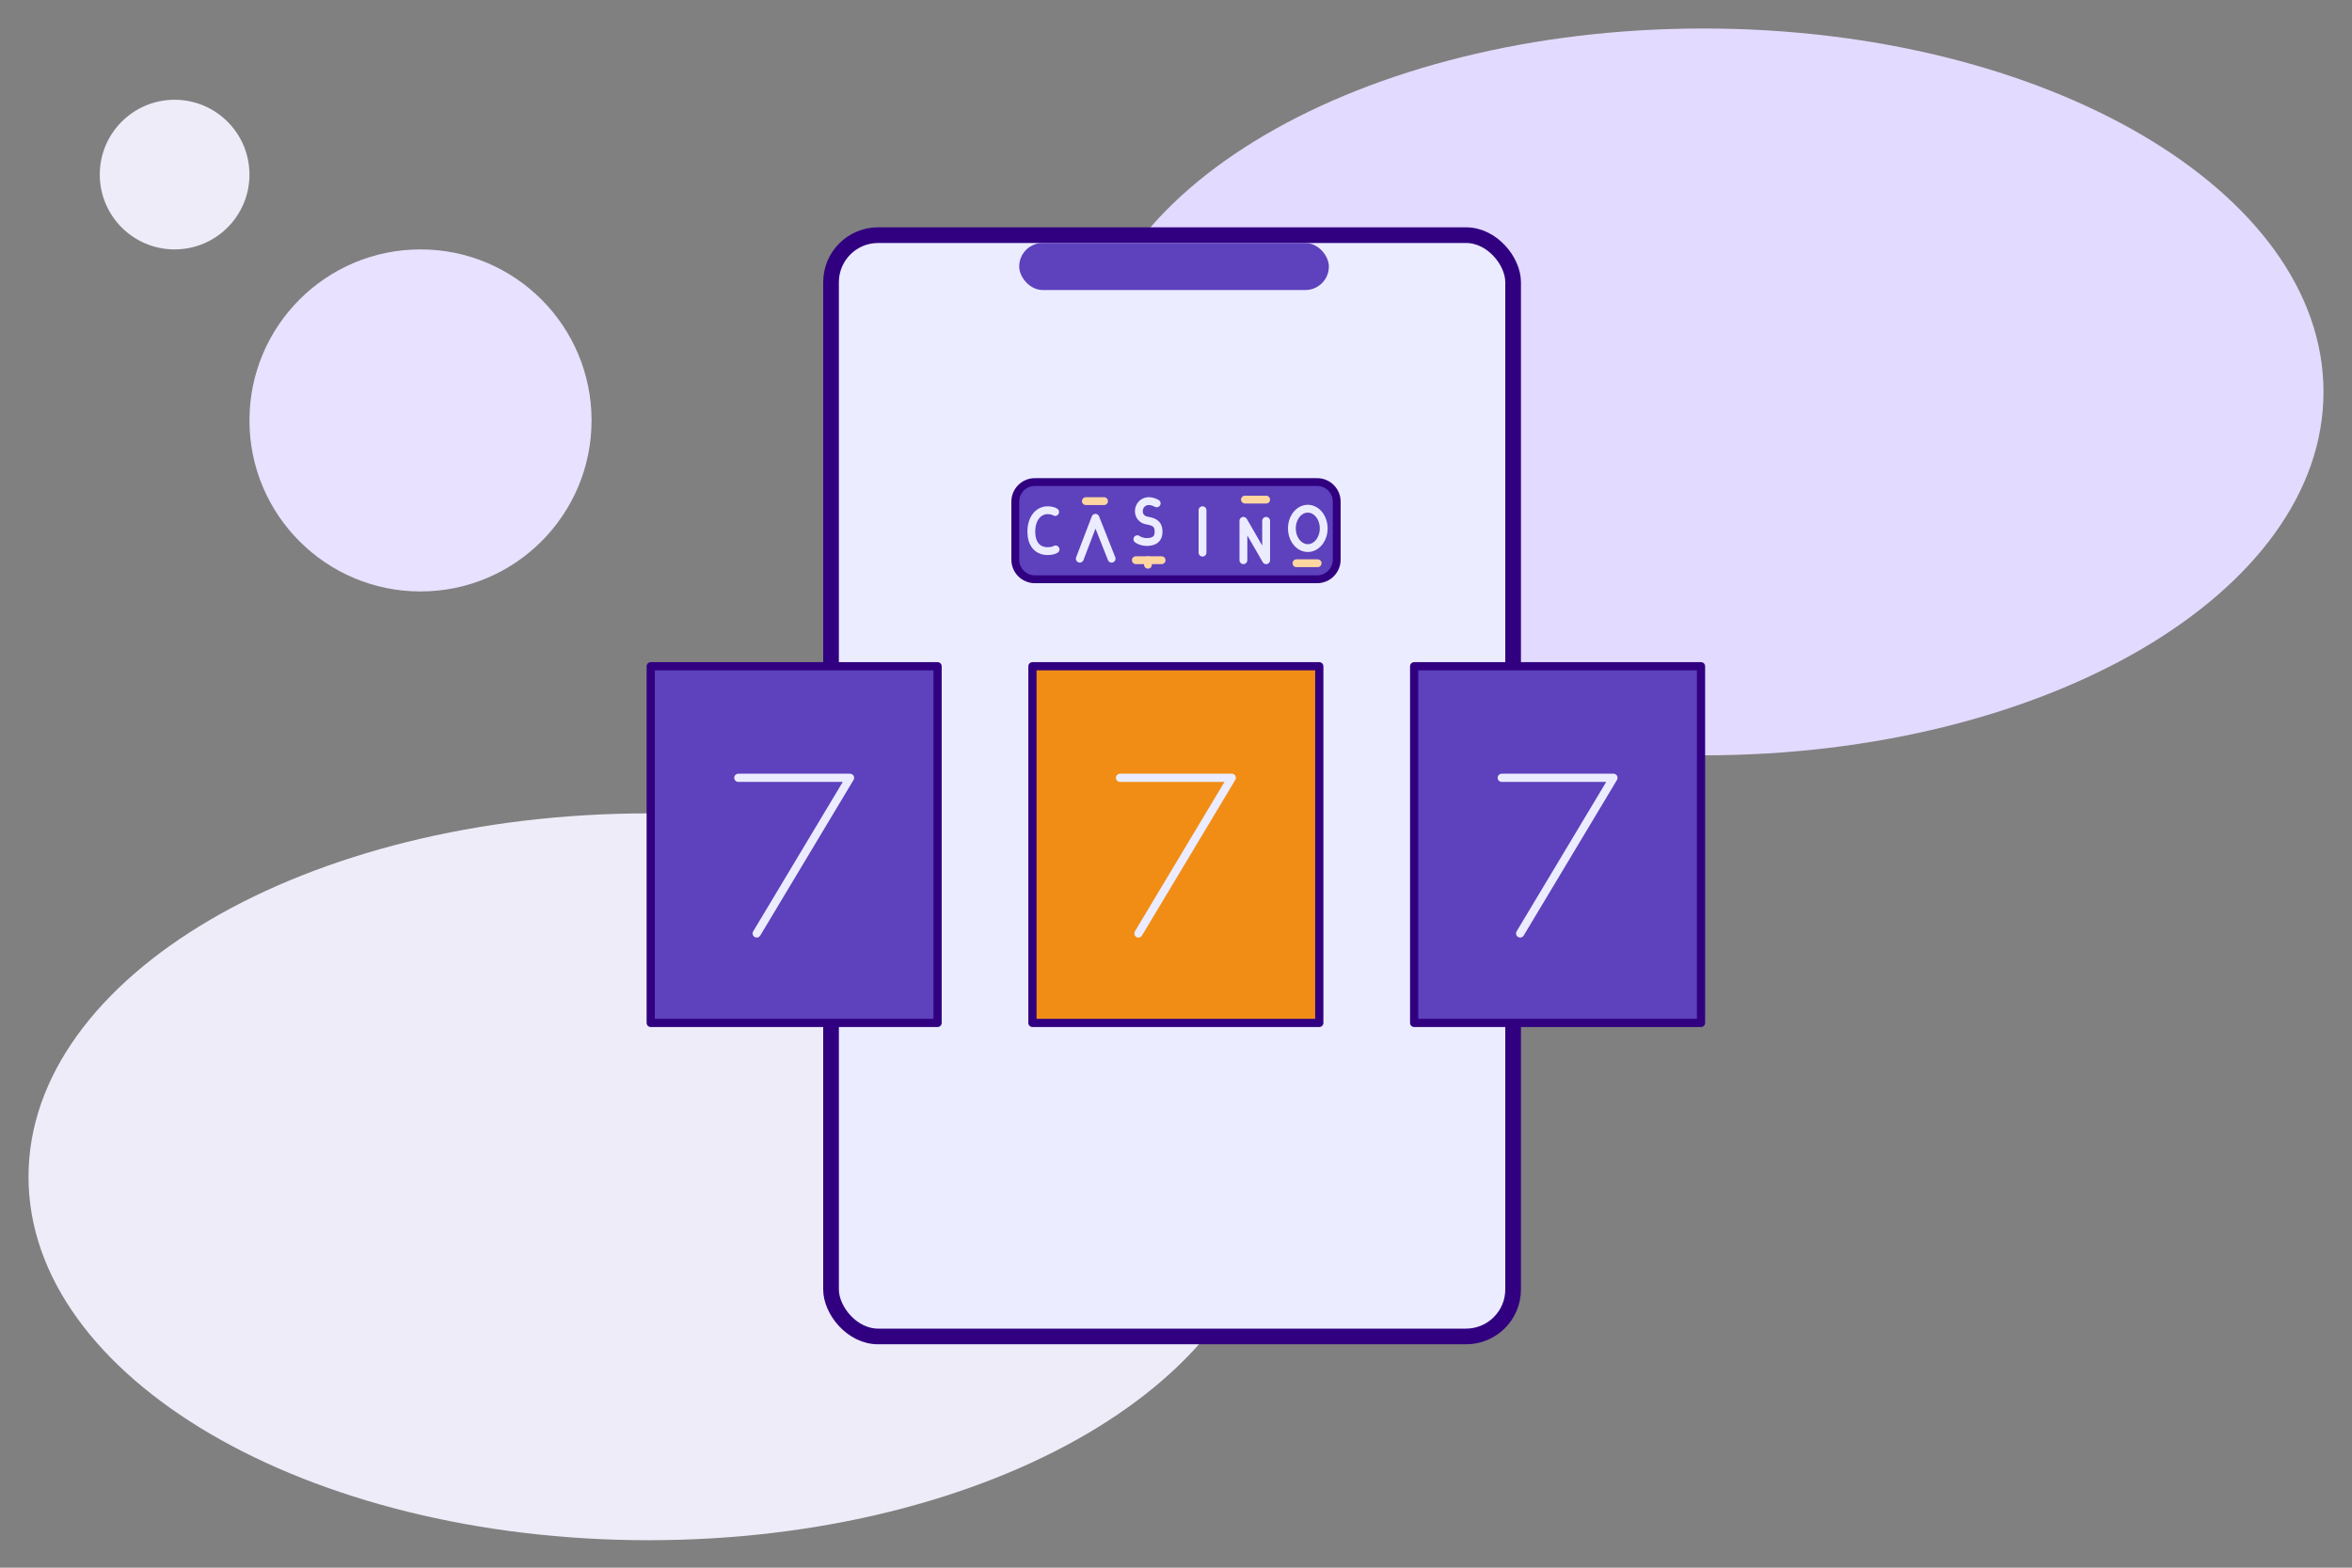
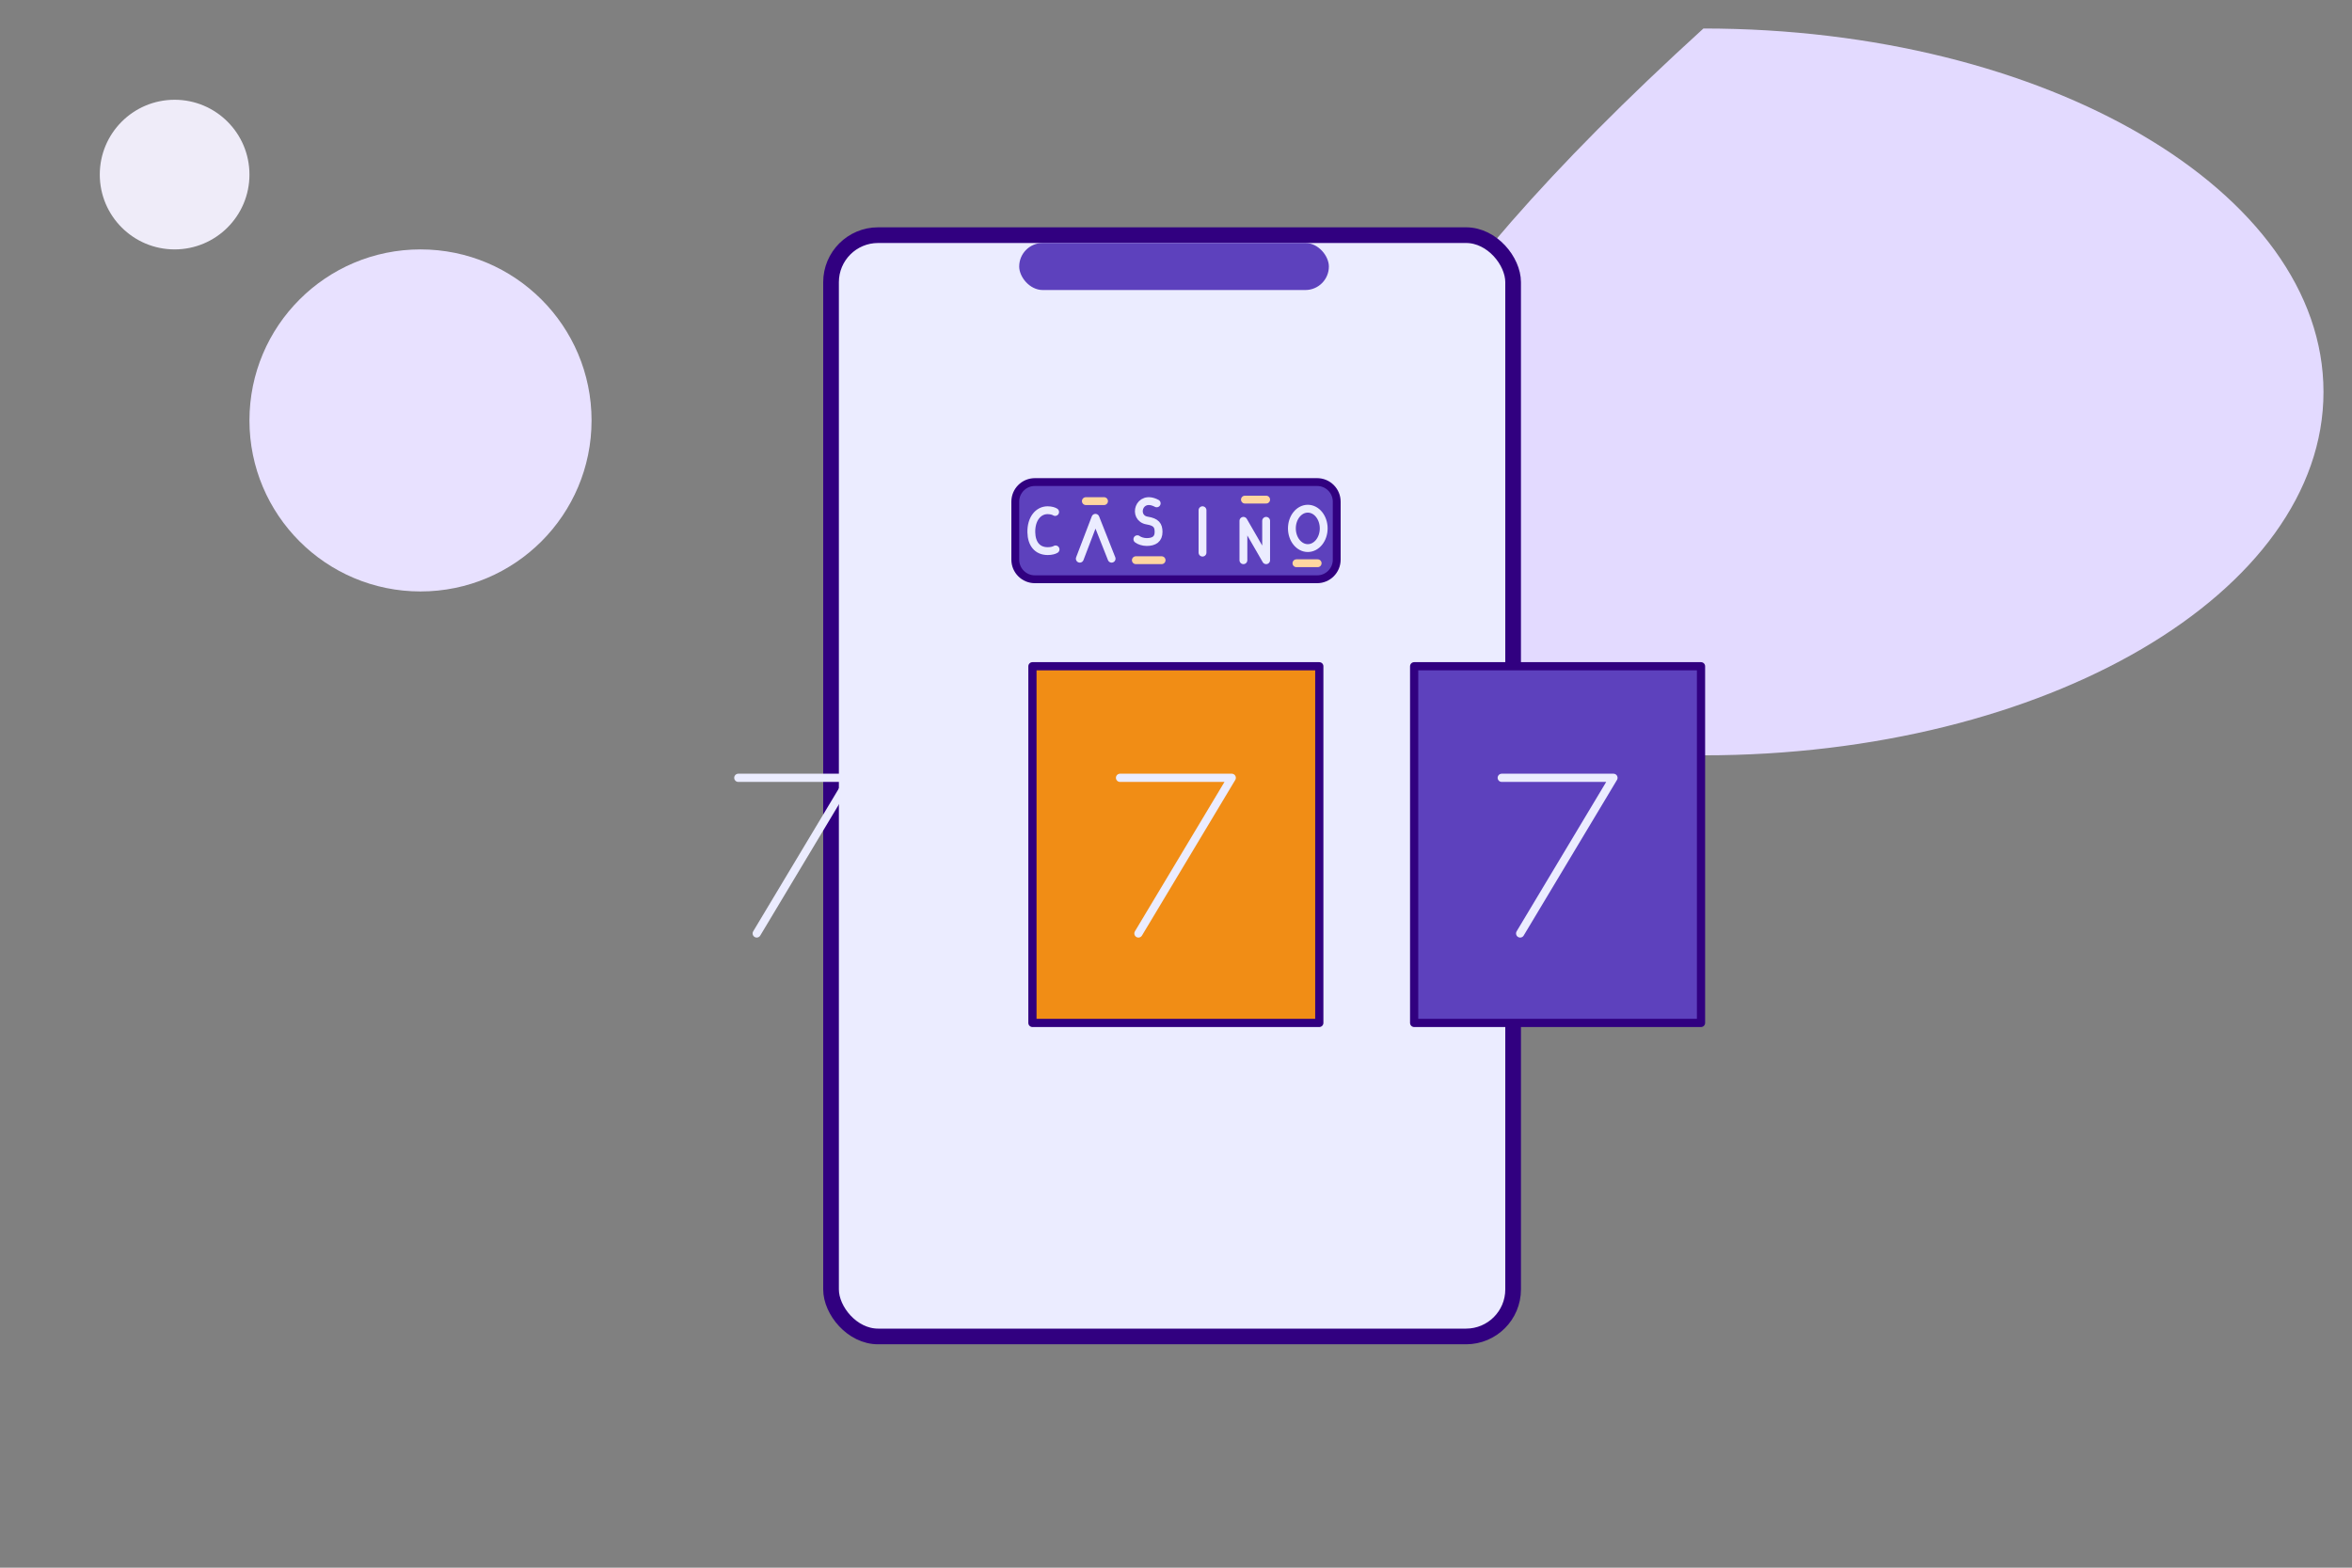
<svg xmlns="http://www.w3.org/2000/svg" width="600" height="400" viewBox="0 0 600 400" fill="none">
  <rect x="0" y="0" width="600" height="400" fill="#808080" stroke="none" />
-   <path d="M165.455 207.534C78.094 207.534 7.273 249.049 7.273 300.261C7.273 351.473 78.094 392.988 165.455 392.988C252.816 392.988 323.637 351.473 323.637 300.261C323.637 249.049 252.816 207.534 165.455 207.534Z" fill="#EFECF9" />
-   <path d="M434.545 7.272C347.183 7.272 276.363 48.787 276.363 99.999C276.363 151.211 347.183 192.727 434.545 192.727C521.906 192.727 592.727 151.211 592.727 99.999C592.727 48.787 521.906 7.272 434.545 7.272Z" fill="#E3DAFF" />
+   <path d="M434.545 7.272C276.363 151.211 347.183 192.727 434.545 192.727C521.906 192.727 592.727 151.211 592.727 99.999C592.727 48.787 521.906 7.272 434.545 7.272Z" fill="#E3DAFF" />
  <path d="M44.546 25.455C34.002 25.455 25.455 34.002 25.455 44.546C25.455 55.089 34.002 63.637 44.546 63.637C55.089 63.637 63.637 55.089 63.637 44.546C63.637 34.002 55.089 25.455 44.546 25.455Z" fill="#EFECF9" />
  <path d="M107.272 63.637C83.172 63.637 63.636 83.174 63.636 107.274C63.636 131.373 83.172 150.91 107.272 150.91C131.372 150.91 150.908 131.373 150.908 107.274C150.908 83.174 131.372 63.637 107.272 63.637Z" fill="#E8E1FF" />
  <rect x="212" y="60" width="174" height="281" rx="12" fill="#EBECFF" stroke="#310080" stroke-width="4" />
  <rect x="260" y="62" width="79" height="12" rx="6" fill="#5D41BD" />
  <path d="M433.931 170H360.754V261H433.931V170Z" fill="#5D41BD" stroke="#310080" stroke-width="2.096" stroke-linecap="round" stroke-linejoin="round" />
  <path d="M383.098 198.461H411.596L387.795 238.172" stroke="#EBECFF" stroke-width="2.096" stroke-linecap="round" stroke-linejoin="round" />
  <path d="M336.555 170H263.377V261H336.555V170Z" fill="#F18D15" stroke="#310080" stroke-width="2.096" stroke-linecap="round" stroke-linejoin="round" />
  <path d="M285.721 198.461H314.22L290.418 238.172" stroke="#EBECFF" stroke-width="2.096" stroke-linecap="round" stroke-linejoin="round" />
-   <path d="M239.178 170H166V261H239.178V170Z" fill="#5D41BD" stroke="#310080" stroke-width="2.096" stroke-linecap="round" stroke-linejoin="round" />
  <path d="M188.344 198.461H216.843L193.041 238.172" stroke="#EBECFF" stroke-width="2.096" stroke-linecap="round" stroke-linejoin="round" />
  <path d="M336 123H264C261.239 123 259 125.239 259 128V142.802C259 145.563 261.239 147.802 264 147.802H336C338.761 147.802 341 145.563 341 142.802V128C341 125.239 338.761 123 336 123Z" fill="#5D41BD" stroke="#310080" stroke-width="2" />
  <path d="M275.459 142.552L279.447 132.117L283.575 142.552" stroke="#EBECFF" stroke-width="2" stroke-linecap="round" stroke-linejoin="round" />
  <path d="M269.275 140.183C268.955 140.394 268.232 140.618 267.282 140.618C264.584 140.618 263.154 138.709 263.094 135.826C263.021 132.373 264.873 130.184 267.236 130.184C268.15 130.184 268.85 130.423 269.167 130.634" stroke="#EBECFF" stroke-width="2" stroke-linecap="round" stroke-linejoin="round" />
  <path d="M306.764 130.184V141.005" stroke="#EBECFF" stroke-width="2" stroke-linecap="round" stroke-linejoin="round" />
  <path d="M317.197 142.939V132.891L322.994 142.939V132.891" stroke="#EBECFF" stroke-width="2" stroke-linecap="round" stroke-linejoin="round" />
  <path d="M329.564 134.821C329.564 137.596 331.381 139.845 333.622 139.845C335.864 139.845 337.68 137.596 337.68 134.821C337.68 132.046 335.864 129.797 333.622 129.797C331.381 129.797 329.564 132.046 329.564 134.821Z" stroke="#EBECFF" stroke-width="2" stroke-linecap="round" stroke-linejoin="round" />
  <path d="M295.074 128.431C290.457 125.983 288.829 132.209 292.657 132.823C294.939 133.19 295.547 134.054 295.555 135.708C295.564 137.554 294.411 138.298 292.521 138.298C291.622 138.298 290.643 137.981 290.145 137.58" stroke="#EBECFF" stroke-width="2" stroke-linecap="round" stroke-linejoin="round" />
  <path d="M277.004 127.863H281.642" stroke="#FFD6A0" stroke-width="2" stroke-linecap="round" stroke-linejoin="round" />
  <path d="M289.758 142.938H296.328" stroke="#FFD6A0" stroke-width="2" stroke-linecap="round" stroke-linejoin="round" />
  <path d="M317.584 127.477H322.995" stroke="#FFD6A0" stroke-width="2" stroke-linecap="round" stroke-linejoin="round" />
-   <path d="M292.85 142.938V144.097" stroke="#FFD6A0" stroke-width="2" stroke-linecap="round" stroke-linejoin="round" />
  <path d="M330.725 143.711H336.135" stroke="#FFD6A0" stroke-width="2" stroke-linecap="round" stroke-linejoin="round" />
</svg>